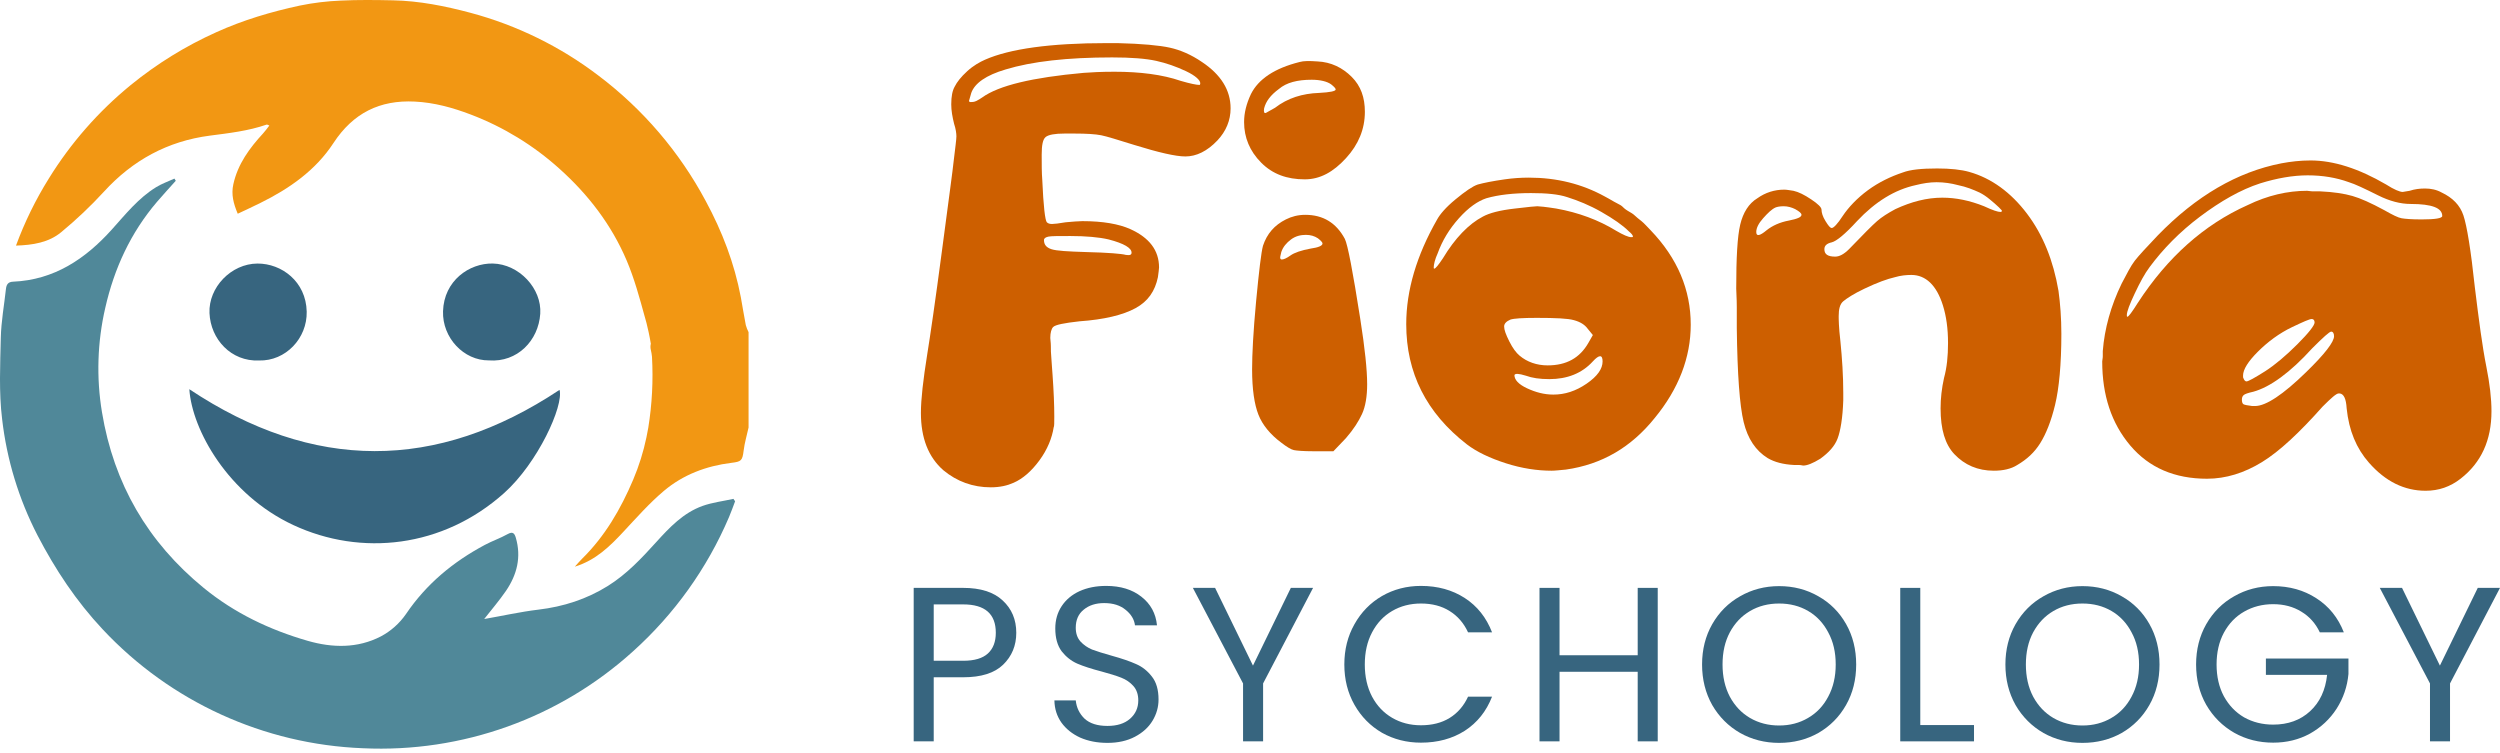
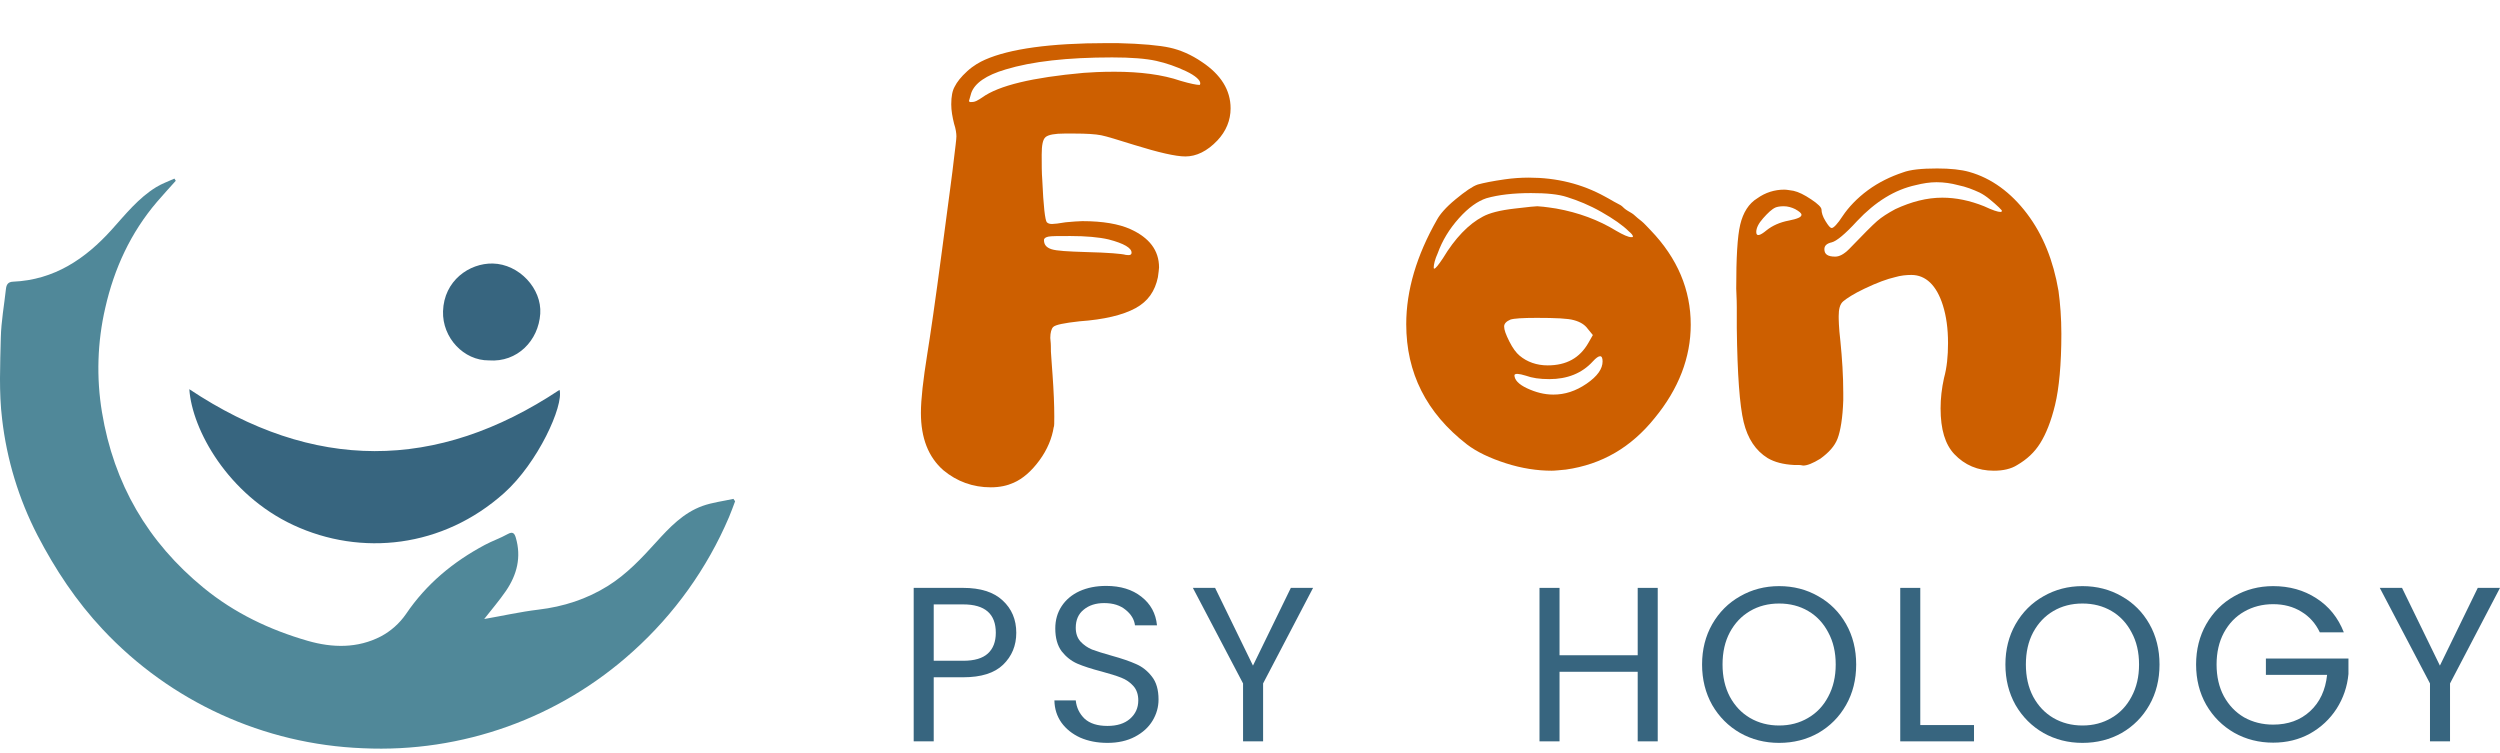
<svg xmlns="http://www.w3.org/2000/svg" width="176" height="53" viewBox="0 0 176 53" fill="none">
  <path d="M78.05 16.857C77.365 16.696 76.438 16.616 75.35 16.616C74.504 16.616 74.02 16.616 73.819 16.656C73.617 16.696 73.496 16.777 73.496 16.898C73.496 17.22 73.658 17.422 74.02 17.543C74.383 17.663 75.189 17.704 76.438 17.744C78.05 17.784 78.977 17.865 79.259 17.945C79.541 17.986 79.662 17.945 79.662 17.784C79.662 17.462 79.138 17.14 78.05 16.857ZM81.395 4.284C80.67 4.123 79.622 4.042 78.292 4.042C75.149 4.042 72.65 4.324 70.796 4.889C69.426 5.292 68.62 5.856 68.378 6.541L68.217 7.105C68.217 7.145 68.257 7.186 68.338 7.186C68.419 7.186 68.58 7.186 68.741 7.105C68.902 7.024 69.023 6.944 69.144 6.863C70.313 6.017 72.69 5.453 76.277 5.13C76.801 5.09 77.526 5.05 78.453 5.05C80.267 5.05 81.838 5.251 83.128 5.695C83.813 5.896 84.256 5.977 84.418 5.977H84.458C84.498 5.936 84.498 5.896 84.498 5.856C84.498 5.654 84.176 5.332 83.491 5.009C82.805 4.687 82.12 4.445 81.395 4.284ZM69.346 4.203C71.079 3.438 73.94 3.035 77.929 3.035H78.655C80.388 3.075 81.637 3.196 82.362 3.357C83.088 3.518 83.853 3.841 84.619 4.365C85.949 5.251 86.634 6.339 86.634 7.629C86.634 8.475 86.312 9.241 85.707 9.886C84.982 10.651 84.216 11.014 83.45 11.014C82.765 11.014 81.556 10.732 79.864 10.208C78.695 9.845 77.929 9.604 77.526 9.523C77.123 9.442 76.479 9.402 75.632 9.402H74.947C74.262 9.402 73.819 9.483 73.617 9.644C73.416 9.805 73.335 10.208 73.335 10.893C73.335 11.578 73.335 12.183 73.376 12.666C73.456 14.52 73.577 15.527 73.698 15.648C73.778 15.729 73.899 15.769 74.061 15.769C74.222 15.769 74.544 15.729 75.028 15.648C75.511 15.608 75.914 15.568 76.197 15.568C77.647 15.568 78.776 15.769 79.582 16.132C80.912 16.736 81.597 17.623 81.597 18.832C81.597 18.953 81.556 19.195 81.516 19.517C81.314 20.484 80.831 21.21 79.944 21.693C79.058 22.177 77.728 22.499 75.995 22.62C74.907 22.741 74.302 22.862 74.141 23.023C74.02 23.144 73.94 23.426 73.94 23.789C73.94 23.91 73.98 24.111 73.98 24.353C73.98 24.595 73.98 24.877 74.02 25.28C74.061 25.683 74.061 26.046 74.101 26.408C74.181 27.537 74.222 28.504 74.222 29.31C74.222 29.753 74.222 30.035 74.181 30.076C74.061 30.841 73.738 31.647 73.174 32.413C72.61 33.179 72.005 33.703 71.361 33.985C70.917 34.186 70.393 34.307 69.749 34.307C68.499 34.307 67.371 33.904 66.404 33.098C65.356 32.171 64.832 30.841 64.832 29.068C64.832 28.101 64.993 26.731 65.275 24.957C65.477 23.708 65.84 21.25 66.323 17.583C66.807 13.916 67.089 11.86 67.129 11.417C67.25 10.409 67.331 9.805 67.331 9.604C67.331 9.402 67.29 9.08 67.169 8.717C67.049 8.233 66.968 7.79 66.968 7.347C66.968 6.783 67.049 6.38 67.21 6.098C67.371 5.775 67.653 5.412 68.096 5.009C68.54 4.606 68.983 4.365 69.346 4.203Z" fill="#CD5F00" />
-   <path d="M93.709 5.936C93.427 5.735 92.944 5.614 92.339 5.614C91.332 5.614 90.566 5.815 90.042 6.259C89.438 6.702 89.115 7.145 88.994 7.629C88.954 7.871 88.994 7.992 89.115 7.951L89.76 7.589C90.647 6.904 91.694 6.581 92.863 6.541C93.629 6.501 94.032 6.42 94.032 6.299C94.032 6.218 93.911 6.098 93.709 5.936ZM91.493 4.365C91.775 4.284 92.178 4.284 92.742 4.324C93.709 4.365 94.515 4.768 95.16 5.412C95.805 6.057 96.087 6.863 96.087 7.871C96.087 9.08 95.644 10.168 94.757 11.135C93.871 12.102 92.944 12.626 91.856 12.626C90.606 12.626 89.599 12.263 88.793 11.457C87.987 10.651 87.584 9.684 87.584 8.596C87.584 7.951 87.745 7.306 88.067 6.621C88.591 5.574 89.72 4.808 91.493 4.365ZM92.782 16.777C92.541 16.616 92.258 16.535 91.936 16.535C91.573 16.535 91.211 16.616 90.888 16.857C90.566 17.099 90.324 17.381 90.203 17.744C90.163 17.945 90.123 18.066 90.123 18.107C90.123 18.228 90.163 18.268 90.244 18.268C90.365 18.268 90.566 18.187 90.848 17.986C91.13 17.784 91.614 17.623 92.258 17.502C92.823 17.422 93.105 17.301 93.105 17.14C93.105 17.059 92.984 16.938 92.782 16.777ZM90.526 15.447C90.929 15.245 91.372 15.124 91.896 15.124C93.145 15.124 94.072 15.689 94.677 16.817C94.878 17.22 95.241 19.114 95.764 22.459C96.087 24.514 96.248 26.046 96.248 27.053C96.248 27.899 96.127 28.625 95.885 29.149C95.644 29.672 95.281 30.237 94.757 30.841L93.871 31.768H92.46C91.775 31.768 91.291 31.728 91.09 31.688C90.888 31.647 90.566 31.446 90.203 31.164C89.438 30.599 88.873 29.914 88.591 29.189C88.309 28.464 88.148 27.416 88.148 26.005C88.148 24.957 88.229 23.346 88.43 21.21C88.632 19.074 88.793 17.744 88.914 17.301C89.196 16.454 89.72 15.85 90.526 15.447Z" fill="#CD5F00" />
  <path d="M112.822 25.441C112.822 24.957 112.58 24.957 112.137 25.441C111.371 26.287 110.324 26.69 109.074 26.69C108.389 26.69 107.865 26.61 107.422 26.449C106.898 26.287 106.656 26.287 106.616 26.408C106.616 26.731 106.898 27.053 107.503 27.335C108.107 27.617 108.712 27.779 109.356 27.779C110.162 27.779 110.928 27.537 111.694 27.013C112.459 26.489 112.822 25.965 112.822 25.441ZM110.807 22.54C110.404 22.419 109.518 22.378 108.188 22.378C107.18 22.378 106.576 22.419 106.334 22.499C106.052 22.62 105.891 22.781 105.891 22.983C105.891 23.225 106.012 23.547 106.253 24.031C106.495 24.514 106.737 24.837 106.979 25.038C107.503 25.481 108.188 25.723 108.953 25.723C110.283 25.723 111.21 25.199 111.815 24.152L112.137 23.587L111.774 23.144C111.573 22.862 111.25 22.66 110.807 22.54ZM110.324 13.875C109.719 13.674 108.873 13.593 107.785 13.593C106.535 13.593 105.488 13.714 104.641 13.956C104.037 14.157 103.392 14.601 102.707 15.366C102.022 16.132 101.538 16.938 101.216 17.825C101.014 18.268 100.934 18.631 100.934 18.832C100.934 18.872 100.934 18.913 100.974 18.913C101.055 18.913 101.256 18.671 101.579 18.187C102.425 16.777 103.392 15.769 104.4 15.245C104.843 15.004 105.568 14.802 106.656 14.681C107.624 14.56 108.147 14.52 108.228 14.52C108.349 14.52 108.792 14.56 109.558 14.681C111.13 14.963 112.54 15.487 113.789 16.253C114.273 16.535 114.636 16.696 114.837 16.696C114.918 16.696 114.958 16.696 114.958 16.656C114.958 16.575 114.877 16.454 114.676 16.293C114.233 15.85 113.588 15.407 112.742 14.923C111.895 14.44 111.089 14.117 110.324 13.875ZM105.931 12.626C106.495 12.545 107.059 12.505 107.624 12.505C109.598 12.505 111.371 12.948 112.983 13.835C113.145 13.916 113.346 14.037 113.628 14.198C113.91 14.359 114.112 14.44 114.192 14.52C114.273 14.601 114.394 14.722 114.595 14.842C114.797 14.963 114.958 15.044 115.079 15.165C115.2 15.286 115.361 15.407 115.562 15.568C115.764 15.729 115.965 15.971 116.207 16.213C118.101 18.187 119.028 20.404 119.028 22.862C119.028 25.159 118.182 27.375 116.489 29.431C114.837 31.486 112.782 32.695 110.243 33.058C109.8 33.098 109.477 33.138 109.235 33.138C108.228 33.138 107.14 32.977 106.012 32.614C104.883 32.252 103.956 31.808 103.271 31.285C100.41 29.068 98.999 26.247 98.999 22.822C98.999 20.444 99.725 17.986 101.176 15.447C101.377 15.084 101.78 14.601 102.465 14.037C103.15 13.472 103.674 13.11 104.037 12.989C104.48 12.868 105.085 12.747 105.931 12.626Z" fill="#CD5F00" />
  <path d="M126.381 14.722C126.139 14.601 125.857 14.52 125.575 14.52C125.293 14.52 125.132 14.56 125.011 14.601C124.729 14.722 124.447 15.004 124.124 15.366C123.802 15.729 123.641 16.051 123.641 16.334C123.641 16.656 123.882 16.616 124.366 16.213C124.769 15.89 125.293 15.648 125.938 15.527C126.542 15.407 126.824 15.286 126.824 15.124C126.824 15.004 126.663 14.883 126.381 14.722ZM137.826 13.029C137.383 12.908 136.859 12.828 136.335 12.828C135.851 12.828 135.368 12.908 134.884 13.029C133.393 13.351 132.023 14.198 130.733 15.568C129.887 16.495 129.282 16.978 128.96 17.059C128.597 17.14 128.436 17.301 128.436 17.543C128.436 17.905 128.678 18.066 129.202 18.066C129.484 18.066 129.806 17.905 130.169 17.543C131.177 16.495 131.821 15.85 132.144 15.568C132.466 15.286 132.909 15.004 133.433 14.722C134.562 14.198 135.65 13.916 136.738 13.916C137.705 13.916 138.672 14.117 139.68 14.52C140.284 14.802 140.647 14.923 140.848 14.923L140.929 14.883C140.969 14.842 140.889 14.762 140.727 14.601C140.566 14.44 140.324 14.238 140.083 14.037C139.841 13.835 139.599 13.674 139.357 13.553C138.914 13.351 138.43 13.15 137.826 13.029ZM133.957 12.142C134.481 11.941 135.287 11.86 136.375 11.86C137.302 11.86 138.068 11.941 138.632 12.102C140.204 12.545 141.574 13.553 142.702 15.044C143.83 16.535 144.556 18.349 144.919 20.484C145.039 21.371 145.12 22.378 145.12 23.507C145.12 25.643 144.959 27.335 144.677 28.504C144.395 29.673 144.032 30.559 143.629 31.204C143.226 31.849 142.702 32.332 142.017 32.735C141.574 33.017 141.01 33.138 140.365 33.138C139.236 33.138 138.309 32.735 137.584 31.97C136.939 31.285 136.617 30.237 136.617 28.746C136.617 28.061 136.697 27.335 136.859 26.61C137.06 25.884 137.141 25.078 137.141 24.152C137.141 23.144 137.02 22.258 136.778 21.492C136.335 20.081 135.569 19.356 134.562 19.356C134.199 19.356 133.796 19.396 133.393 19.517C132.869 19.638 132.184 19.88 131.257 20.323C130.491 20.686 130.008 21.008 129.766 21.21C129.524 21.411 129.444 21.774 129.444 22.258C129.444 22.419 129.444 23.023 129.565 24.031C129.685 25.24 129.766 26.449 129.766 27.658V28.181C129.726 29.431 129.565 30.358 129.363 30.881C129.162 31.405 128.759 31.849 128.154 32.292C127.63 32.614 127.227 32.776 126.945 32.776C126.905 32.776 126.784 32.735 126.623 32.735H126.3C125.535 32.695 124.93 32.534 124.447 32.252C123.6 31.728 123.036 30.881 122.754 29.713C122.472 28.544 122.311 26.368 122.27 23.104V21.613C122.27 21.008 122.23 20.565 122.23 20.323C122.23 18.147 122.311 16.656 122.512 15.81C122.714 14.963 123.117 14.319 123.721 13.956C124.285 13.553 124.93 13.351 125.615 13.351C125.776 13.351 125.978 13.392 126.26 13.432C126.623 13.513 127.026 13.714 127.509 14.037C127.993 14.359 128.235 14.601 128.235 14.762C128.235 14.963 128.315 15.245 128.517 15.568C128.718 15.89 128.839 16.051 128.96 16.051C129.081 16.051 129.363 15.769 129.726 15.205C130.129 14.601 130.733 13.956 131.499 13.392C132.265 12.828 133.111 12.425 133.957 12.142Z" fill="#CD5F00" />
-   <path d="M164.116 23.346C163.995 23.346 163.552 23.749 162.786 24.514C161.214 26.247 159.804 27.255 158.635 27.577C158.272 27.658 158.031 27.738 157.95 27.819C157.869 27.899 157.829 27.98 157.829 28.141C157.829 28.302 157.869 28.423 157.95 28.464C158.031 28.504 158.232 28.544 158.554 28.584H158.756C159.522 28.584 160.731 27.779 162.343 26.207C163.672 24.917 164.317 24.071 164.317 23.668C164.317 23.466 164.237 23.346 164.116 23.346ZM162.746 22.459C162.584 22.459 162.141 22.66 161.375 23.023C160.449 23.466 159.643 24.071 158.957 24.756C158.272 25.441 157.91 26.005 157.91 26.449C157.91 26.529 157.91 26.61 157.95 26.65C157.99 26.771 158.071 26.852 158.151 26.852C158.272 26.852 158.716 26.61 159.481 26.126C160.166 25.683 160.932 25.038 161.738 24.232C162.544 23.426 162.947 22.902 162.947 22.701C162.947 22.54 162.866 22.459 162.746 22.459ZM165.365 12.828C164.478 12.505 163.511 12.344 162.463 12.344C161.416 12.344 160.287 12.545 159.119 12.908C157.748 13.351 156.338 14.157 154.887 15.245C153.436 16.334 152.268 17.543 151.341 18.792C150.978 19.275 150.656 19.88 150.293 20.645C149.93 21.411 149.729 21.935 149.729 22.177C149.729 22.258 149.729 22.298 149.769 22.298C149.85 22.298 150.092 21.975 150.495 21.331C152.59 18.107 155.169 15.81 158.232 14.44C159.643 13.754 161.053 13.432 162.423 13.432C162.504 13.432 162.665 13.472 162.866 13.472H163.35C164.277 13.513 165.043 13.633 165.607 13.795C166.171 13.956 166.896 14.278 167.864 14.802C168.428 15.124 168.831 15.326 169.073 15.366C169.314 15.407 169.758 15.447 170.483 15.447C171.45 15.447 171.934 15.366 171.934 15.205C171.934 14.641 171.208 14.359 169.717 14.359C168.992 14.359 168.226 14.157 167.42 13.754C166.453 13.271 165.768 12.948 165.365 12.828ZM155.371 33.703C153.114 33.703 151.301 32.937 149.971 31.365C148.641 29.793 147.996 27.819 147.996 25.441C147.996 25.36 148.036 25.24 148.036 25.078V24.716C148.157 23.144 148.601 21.532 149.366 19.96C149.729 19.275 150.011 18.711 150.293 18.349C150.575 17.986 151.139 17.381 151.905 16.575C154.605 13.795 157.507 12.102 160.61 11.498C161.254 11.377 161.94 11.296 162.665 11.296C164.277 11.296 166.05 11.86 167.984 12.989C168.549 13.351 168.952 13.513 169.153 13.513C169.193 13.513 169.355 13.472 169.637 13.432C169.999 13.311 170.362 13.271 170.725 13.271C171.128 13.271 171.531 13.351 171.893 13.553C172.659 13.916 173.183 14.44 173.425 15.165C173.667 15.89 173.949 17.583 174.231 20.242C174.513 22.54 174.755 24.393 175.037 25.804C175.279 27.013 175.4 28.061 175.4 28.947C175.4 31.002 174.674 32.574 173.223 33.703C172.498 34.267 171.692 34.549 170.765 34.549C169.274 34.549 167.944 33.904 166.775 32.574C165.889 31.567 165.365 30.317 165.204 28.746C165.164 28.061 165.002 27.738 164.72 27.698H164.64C164.478 27.698 164.116 28.02 163.511 28.625C161.899 30.438 160.489 31.768 159.24 32.534C157.99 33.3 156.701 33.703 155.371 33.703Z" fill="#CD5F00" />
  <path d="M71.546 44.549C71.546 45.448 71.237 46.197 70.617 46.797C70.007 47.386 69.072 47.68 67.811 47.68H65.734V52.191H64.324V41.387H67.811C69.03 41.387 69.955 41.682 70.586 42.271C71.226 42.86 71.546 43.619 71.546 44.549ZM67.811 46.518C68.596 46.518 69.175 46.347 69.547 46.006C69.919 45.665 70.105 45.179 70.105 44.549C70.105 43.216 69.34 42.55 67.811 42.55H65.734V46.518H67.811Z" fill="#37657F" />
  <path d="M77.965 52.299C77.252 52.299 76.611 52.175 76.043 51.927C75.485 51.669 75.046 51.317 74.726 50.873C74.405 50.418 74.24 49.897 74.23 49.308H75.733C75.785 49.814 75.991 50.243 76.353 50.594C76.725 50.935 77.262 51.105 77.965 51.105C78.637 51.105 79.164 50.94 79.546 50.609C79.939 50.269 80.135 49.835 80.135 49.308C80.135 48.894 80.021 48.558 79.794 48.3C79.567 48.042 79.282 47.845 78.942 47.711C78.6 47.577 78.141 47.432 77.562 47.277C76.849 47.091 76.275 46.905 75.841 46.719C75.418 46.533 75.051 46.244 74.741 45.851C74.441 45.448 74.292 44.911 74.292 44.239C74.292 43.65 74.441 43.128 74.741 42.674C75.041 42.219 75.459 41.868 75.996 41.62C76.544 41.372 77.169 41.248 77.872 41.248C78.885 41.248 79.711 41.501 80.352 42.007C81.003 42.514 81.37 43.185 81.452 44.022H79.903C79.851 43.609 79.634 43.247 79.251 42.937C78.869 42.617 78.363 42.457 77.733 42.457C77.144 42.457 76.663 42.612 76.291 42.922C75.919 43.221 75.733 43.645 75.733 44.193C75.733 44.585 75.841 44.906 76.058 45.154C76.286 45.402 76.56 45.593 76.88 45.727C77.211 45.851 77.671 45.996 78.26 46.161C78.972 46.358 79.546 46.554 79.98 46.75C80.414 46.936 80.786 47.231 81.096 47.634C81.406 48.026 81.561 48.564 81.561 49.246C81.561 49.773 81.421 50.269 81.142 50.733C80.863 51.199 80.45 51.576 79.903 51.865C79.355 52.154 78.709 52.299 77.965 52.299Z" fill="#37657F" />
  <path d="M92.44 41.387L88.922 48.114V52.191H87.511V48.114L83.978 41.387H85.543L88.209 46.859L90.875 41.387H92.44Z" fill="#37657F" />
-   <path d="M94.641 46.781C94.641 45.727 94.879 44.782 95.354 43.945C95.829 43.097 96.475 42.436 97.291 41.961C98.118 41.485 99.033 41.248 100.035 41.248C101.213 41.248 102.241 41.532 103.119 42.1C103.998 42.669 104.638 43.474 105.041 44.518H103.352C103.052 43.867 102.618 43.366 102.05 43.015C101.492 42.663 100.82 42.488 100.035 42.488C99.281 42.488 98.604 42.663 98.004 43.015C97.405 43.366 96.935 43.867 96.594 44.518C96.253 45.159 96.082 45.913 96.082 46.781C96.082 47.639 96.253 48.393 96.594 49.044C96.935 49.685 97.405 50.181 98.004 50.532C98.604 50.883 99.281 51.059 100.035 51.059C100.82 51.059 101.492 50.889 102.05 50.547C102.618 50.196 103.052 49.695 103.352 49.044H105.041C104.638 50.077 103.998 50.878 103.119 51.447C102.241 52.005 101.213 52.283 100.035 52.283C99.033 52.283 98.118 52.051 97.291 51.586C96.475 51.111 95.829 50.455 95.354 49.618C94.879 48.781 94.641 47.835 94.641 46.781Z" fill="#37657F" />
  <path d="M116.704 41.387V52.191H115.294V47.293H109.791V52.191H108.381V41.387H109.791V46.13H115.294V41.387H116.704Z" fill="#37657F" />
  <path d="M125.251 52.299C124.248 52.299 123.334 52.066 122.507 51.602C121.68 51.126 121.024 50.47 120.539 49.633C120.063 48.786 119.826 47.835 119.826 46.781C119.826 45.727 120.063 44.782 120.539 43.945C121.024 43.097 121.68 42.441 122.507 41.976C123.334 41.501 124.248 41.263 125.251 41.263C126.263 41.263 127.183 41.501 128.009 41.976C128.836 42.441 129.487 43.092 129.962 43.929C130.438 44.766 130.675 45.717 130.675 46.781C130.675 47.845 130.438 48.796 129.962 49.633C129.487 50.47 128.836 51.126 128.009 51.602C127.183 52.066 126.263 52.299 125.251 52.299ZM125.251 51.075C126.005 51.075 126.682 50.899 127.281 50.547C127.891 50.196 128.366 49.695 128.707 49.044C129.058 48.393 129.234 47.639 129.234 46.781C129.234 45.913 129.058 45.159 128.707 44.518C128.366 43.867 127.896 43.366 127.296 43.015C126.697 42.663 126.015 42.488 125.251 42.488C124.486 42.488 123.804 42.663 123.205 43.015C122.605 43.366 122.13 43.867 121.779 44.518C121.438 45.159 121.267 45.913 121.267 46.781C121.267 47.639 121.438 48.393 121.779 49.044C122.13 49.695 122.605 50.196 123.205 50.547C123.814 50.899 124.496 51.075 125.251 51.075Z" fill="#37657F" />
  <path d="M135.188 51.044H138.97V52.191H133.777V41.387H135.188V51.044Z" fill="#37657F" />
  <path d="M146.606 52.299C145.603 52.299 144.689 52.066 143.862 51.602C143.035 51.126 142.379 50.47 141.894 49.633C141.418 48.786 141.181 47.835 141.181 46.781C141.181 45.727 141.418 44.782 141.894 43.945C142.379 43.097 143.035 42.441 143.862 41.976C144.689 41.501 145.603 41.263 146.606 41.263C147.618 41.263 148.538 41.501 149.365 41.976C150.191 42.441 150.842 43.092 151.317 43.929C151.793 44.766 152.03 45.717 152.03 46.781C152.03 47.845 151.793 48.796 151.317 49.633C150.842 50.47 150.191 51.126 149.365 51.602C148.538 52.066 147.618 52.299 146.606 52.299ZM146.606 51.075C147.36 51.075 148.037 50.899 148.636 50.547C149.246 50.196 149.721 49.695 150.062 49.044C150.413 48.393 150.589 47.639 150.589 46.781C150.589 45.913 150.413 45.159 150.062 44.518C149.721 43.867 149.251 43.366 148.652 43.015C148.052 42.663 147.37 42.488 146.606 42.488C145.841 42.488 145.159 42.663 144.56 43.015C143.96 43.366 143.485 43.867 143.134 44.518C142.793 45.159 142.622 45.913 142.622 46.781C142.622 47.639 142.793 48.393 143.134 49.044C143.485 49.695 143.96 50.196 144.56 50.547C145.169 50.899 145.851 51.075 146.606 51.075Z" fill="#37657F" />
  <path d="M163.316 44.518C163.017 43.888 162.583 43.402 162.014 43.061C161.446 42.71 160.785 42.534 160.03 42.534C159.276 42.534 158.594 42.71 157.984 43.061C157.385 43.402 156.91 43.898 156.558 44.549C156.217 45.19 156.047 45.934 156.047 46.781C156.047 47.628 156.217 48.372 156.558 49.013C156.91 49.654 157.385 50.15 157.984 50.501C158.594 50.842 159.276 51.013 160.03 51.013C161.084 51.013 161.952 50.697 162.634 50.067C163.316 49.437 163.714 48.584 163.828 47.51H159.519V46.363H165.331V47.448C165.249 48.336 164.97 49.153 164.494 49.897C164.019 50.63 163.394 51.214 162.619 51.648C161.844 52.072 160.981 52.283 160.03 52.283C159.028 52.283 158.114 52.051 157.287 51.586C156.46 51.111 155.804 50.455 155.318 49.618C154.843 48.781 154.605 47.835 154.605 46.781C154.605 45.727 154.843 44.782 155.318 43.945C155.804 43.097 156.46 42.441 157.287 41.976C158.114 41.501 159.028 41.263 160.03 41.263C161.177 41.263 162.19 41.547 163.068 42.116C163.957 42.684 164.603 43.485 165.006 44.518H163.316Z" fill="#37657F" />
  <path d="M176 41.387L172.482 48.114V52.191H171.071V48.114L167.537 41.387H169.103L171.769 46.859L174.435 41.387H176Z" fill="#37657F" />
  <path d="M45.408 22.363C45.435 22.472 45.465 22.573 45.494 22.675C45.457 22.532 45.427 22.426 45.408 22.363Z" fill="#CD5F00" />
-   <path d="M52.699 23.384V30.097C52.581 30.64 52.42 31.171 52.353 31.717C52.264 32.436 52.189 32.5 51.485 32.585C49.722 32.802 48.088 33.418 46.734 34.562C45.713 35.425 44.817 36.441 43.901 37.422C42.94 38.453 41.956 39.432 40.467 39.894C40.676 39.664 40.82 39.491 40.979 39.335C42.594 37.747 43.7 35.832 44.578 33.765C44.984 32.806 45.296 31.81 45.509 30.79C45.557 30.565 45.6 30.339 45.639 30.112C45.906 28.46 45.993 26.784 45.9 25.113C45.883 24.952 45.856 24.792 45.819 24.634C45.783 24.491 45.783 24.342 45.819 24.2C45.718 23.592 45.602 23.095 45.519 22.762C45.511 22.734 45.505 22.707 45.497 22.681C45.46 22.538 45.43 22.431 45.411 22.369C45.411 22.352 45.403 22.338 45.4 22.327C45.396 22.316 45.392 22.303 45.392 22.303C45.023 20.961 44.658 19.612 44.117 18.338C43.054 15.835 41.417 13.7 39.39 11.883C37.562 10.235 35.445 8.94 33.145 8.064C31.862 7.576 30.565 7.218 29.198 7.151C26.735 7.028 24.858 7.959 23.474 10.072C22.221 11.991 20.372 13.28 18.331 14.287C17.822 14.54 17.304 14.78 16.737 15.047C16.437 14.335 16.266 13.694 16.427 12.971C16.741 11.548 17.562 10.433 18.522 9.391C18.675 9.226 18.804 9.039 18.963 8.838C18.863 8.801 18.808 8.758 18.772 8.771C17.47 9.223 16.126 9.372 14.771 9.549C11.814 9.935 9.347 11.272 7.321 13.49C6.385 14.509 5.379 15.462 4.312 16.343C3.433 17.073 2.321 17.252 1.126 17.29C1.734 15.638 2.51 14.053 3.442 12.56C4.985 10.064 6.934 7.842 9.206 5.985C11.045 4.487 13.071 3.236 15.234 2.265C17.123 1.409 19.094 0.827 21.107 0.393C22.057 0.198 23.022 0.081 23.991 0.042C25.212 -0.019 26.44 -0.003 27.664 0.023C29.521 0.061 31.331 0.424 33.12 0.901C36.388 1.775 39.454 3.28 42.144 5.331C45.266 7.689 47.838 10.698 49.682 14.149C50.842 16.292 51.703 18.537 52.156 20.932C52.279 21.583 52.372 22.234 52.504 22.885C52.552 23.057 52.617 23.225 52.699 23.384Z" fill="#F29713" />
  <path d="M34.087 43.579C35.342 43.362 36.618 43.073 37.91 42.918C39.671 42.708 41.307 42.181 42.805 41.243C44.118 40.422 45.169 39.302 46.199 38.164C47.139 37.126 48.106 36.103 49.46 35.617C50.155 35.37 50.908 35.281 51.635 35.12C51.673 35.178 51.712 35.229 51.751 35.291C51.609 35.661 51.48 36.039 51.322 36.405C49.784 40.01 47.477 43.235 44.563 45.856C39.374 50.553 32.537 53.005 25.546 52.676C18.581 52.406 12.003 49.403 7.238 44.316C5.373 42.33 3.892 40.096 2.637 37.681C1.32 35.126 0.476 32.353 0.148 29.496C-0.081 27.613 0.013 25.683 0.057 23.776C0.084 22.63 0.292 21.489 0.418 20.345C0.451 20.045 0.559 19.846 0.913 19.831C3.816 19.707 6.012 18.229 7.881 16.149C8.847 15.074 9.753 13.936 11.005 13.169C11.402 12.926 11.853 12.77 12.28 12.573L12.374 12.727C11.931 13.223 11.48 13.71 11.049 14.215C9.198 16.384 8.039 18.901 7.412 21.668C6.854 24.079 6.775 26.577 7.179 29.019C8.012 34.058 10.4 38.163 14.338 41.386C16.508 43.162 18.983 44.342 21.662 45.114C23.409 45.617 25.171 45.65 26.808 44.805C27.518 44.429 28.127 43.887 28.584 43.225C30.018 41.106 31.907 39.549 34.133 38.361C34.654 38.082 35.218 37.892 35.738 37.601C36.103 37.397 36.224 37.55 36.314 37.858C36.713 39.221 36.394 40.462 35.621 41.597C35.14 42.299 34.58 42.945 34.087 43.579Z" fill="#508899" />
  <path d="M13.329 27.4C22.033 33.196 30.721 33.211 39.392 27.446C39.696 28.56 37.866 32.588 35.487 34.714C31.179 38.566 25.428 39.191 20.644 36.961C16.053 34.82 13.518 30.257 13.329 27.4Z" fill="#37657F" />
-   <path d="M18.239 25.378C16.268 25.464 14.825 23.879 14.748 22.04C14.672 20.231 16.276 18.562 18.129 18.554C19.824 18.548 21.546 19.818 21.592 21.94C21.632 23.817 20.109 25.427 18.239 25.378Z" fill="#37657F" />
  <path d="M34.421 25.372C32.647 25.388 31.133 23.776 31.189 21.915C31.254 19.754 33.042 18.52 34.69 18.552C36.545 18.591 38.154 20.318 38.034 22.091C37.908 23.98 36.417 25.522 34.421 25.372Z" fill="#37657F" />
</svg>